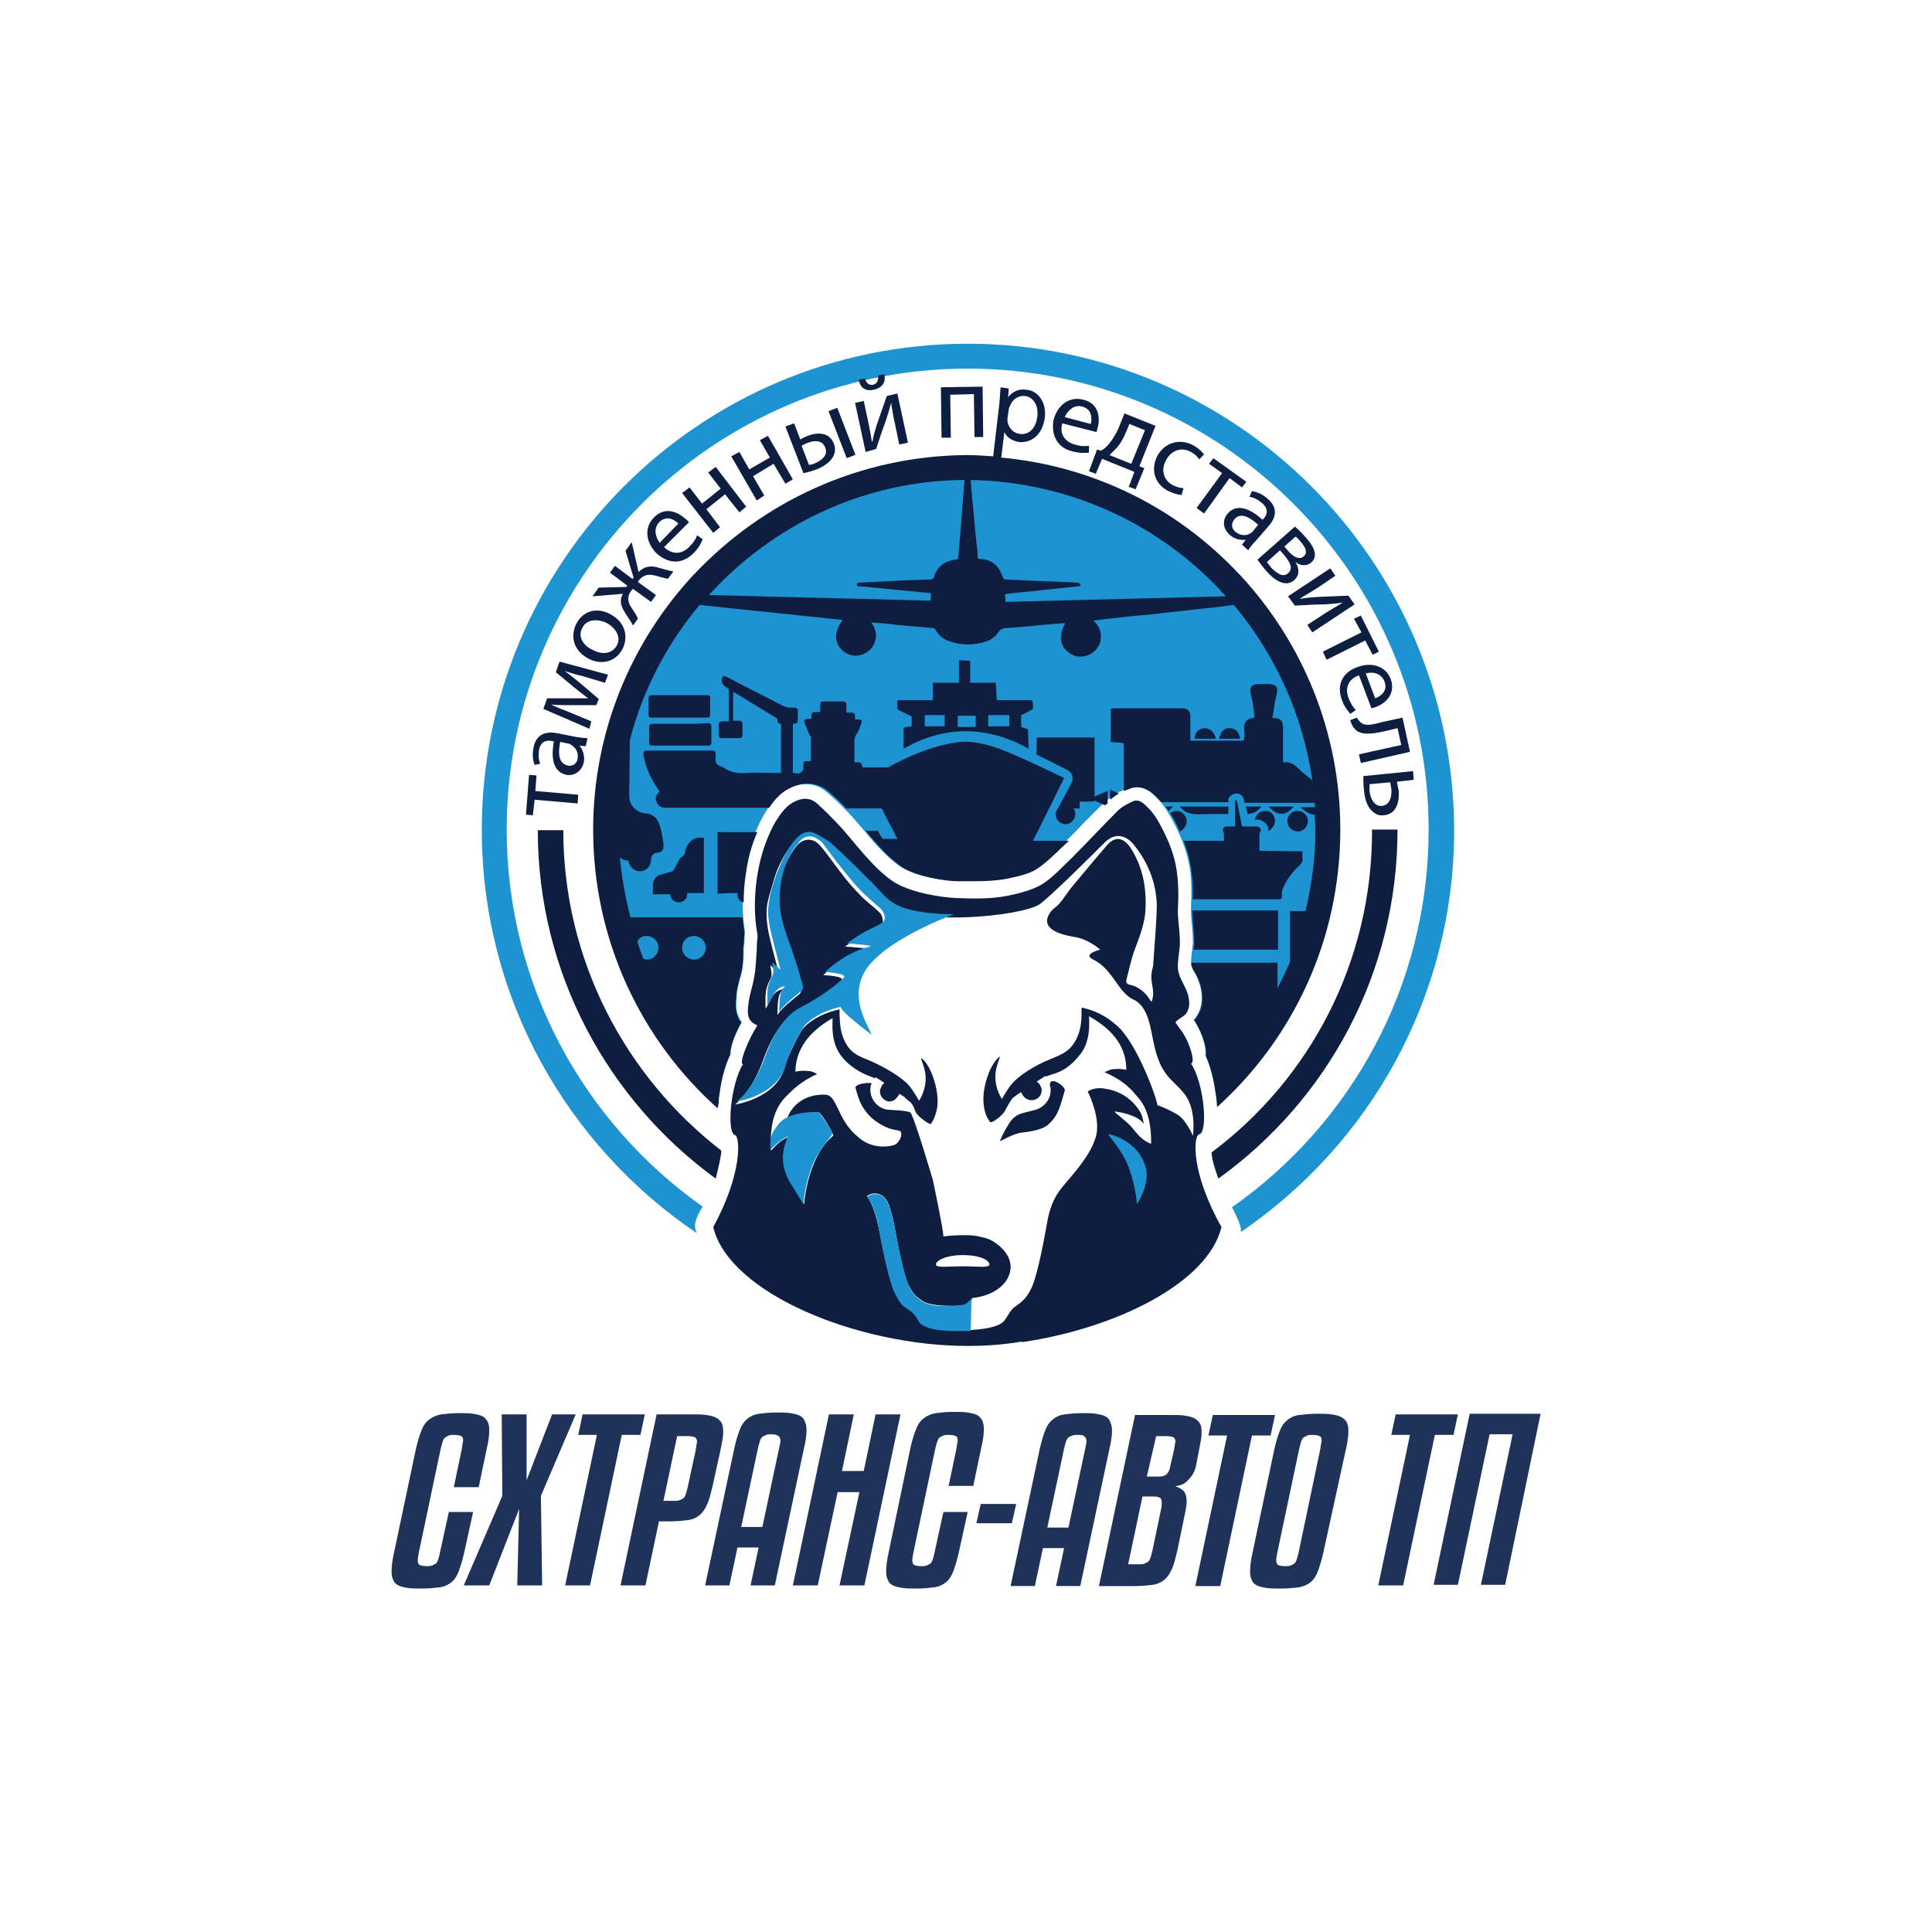
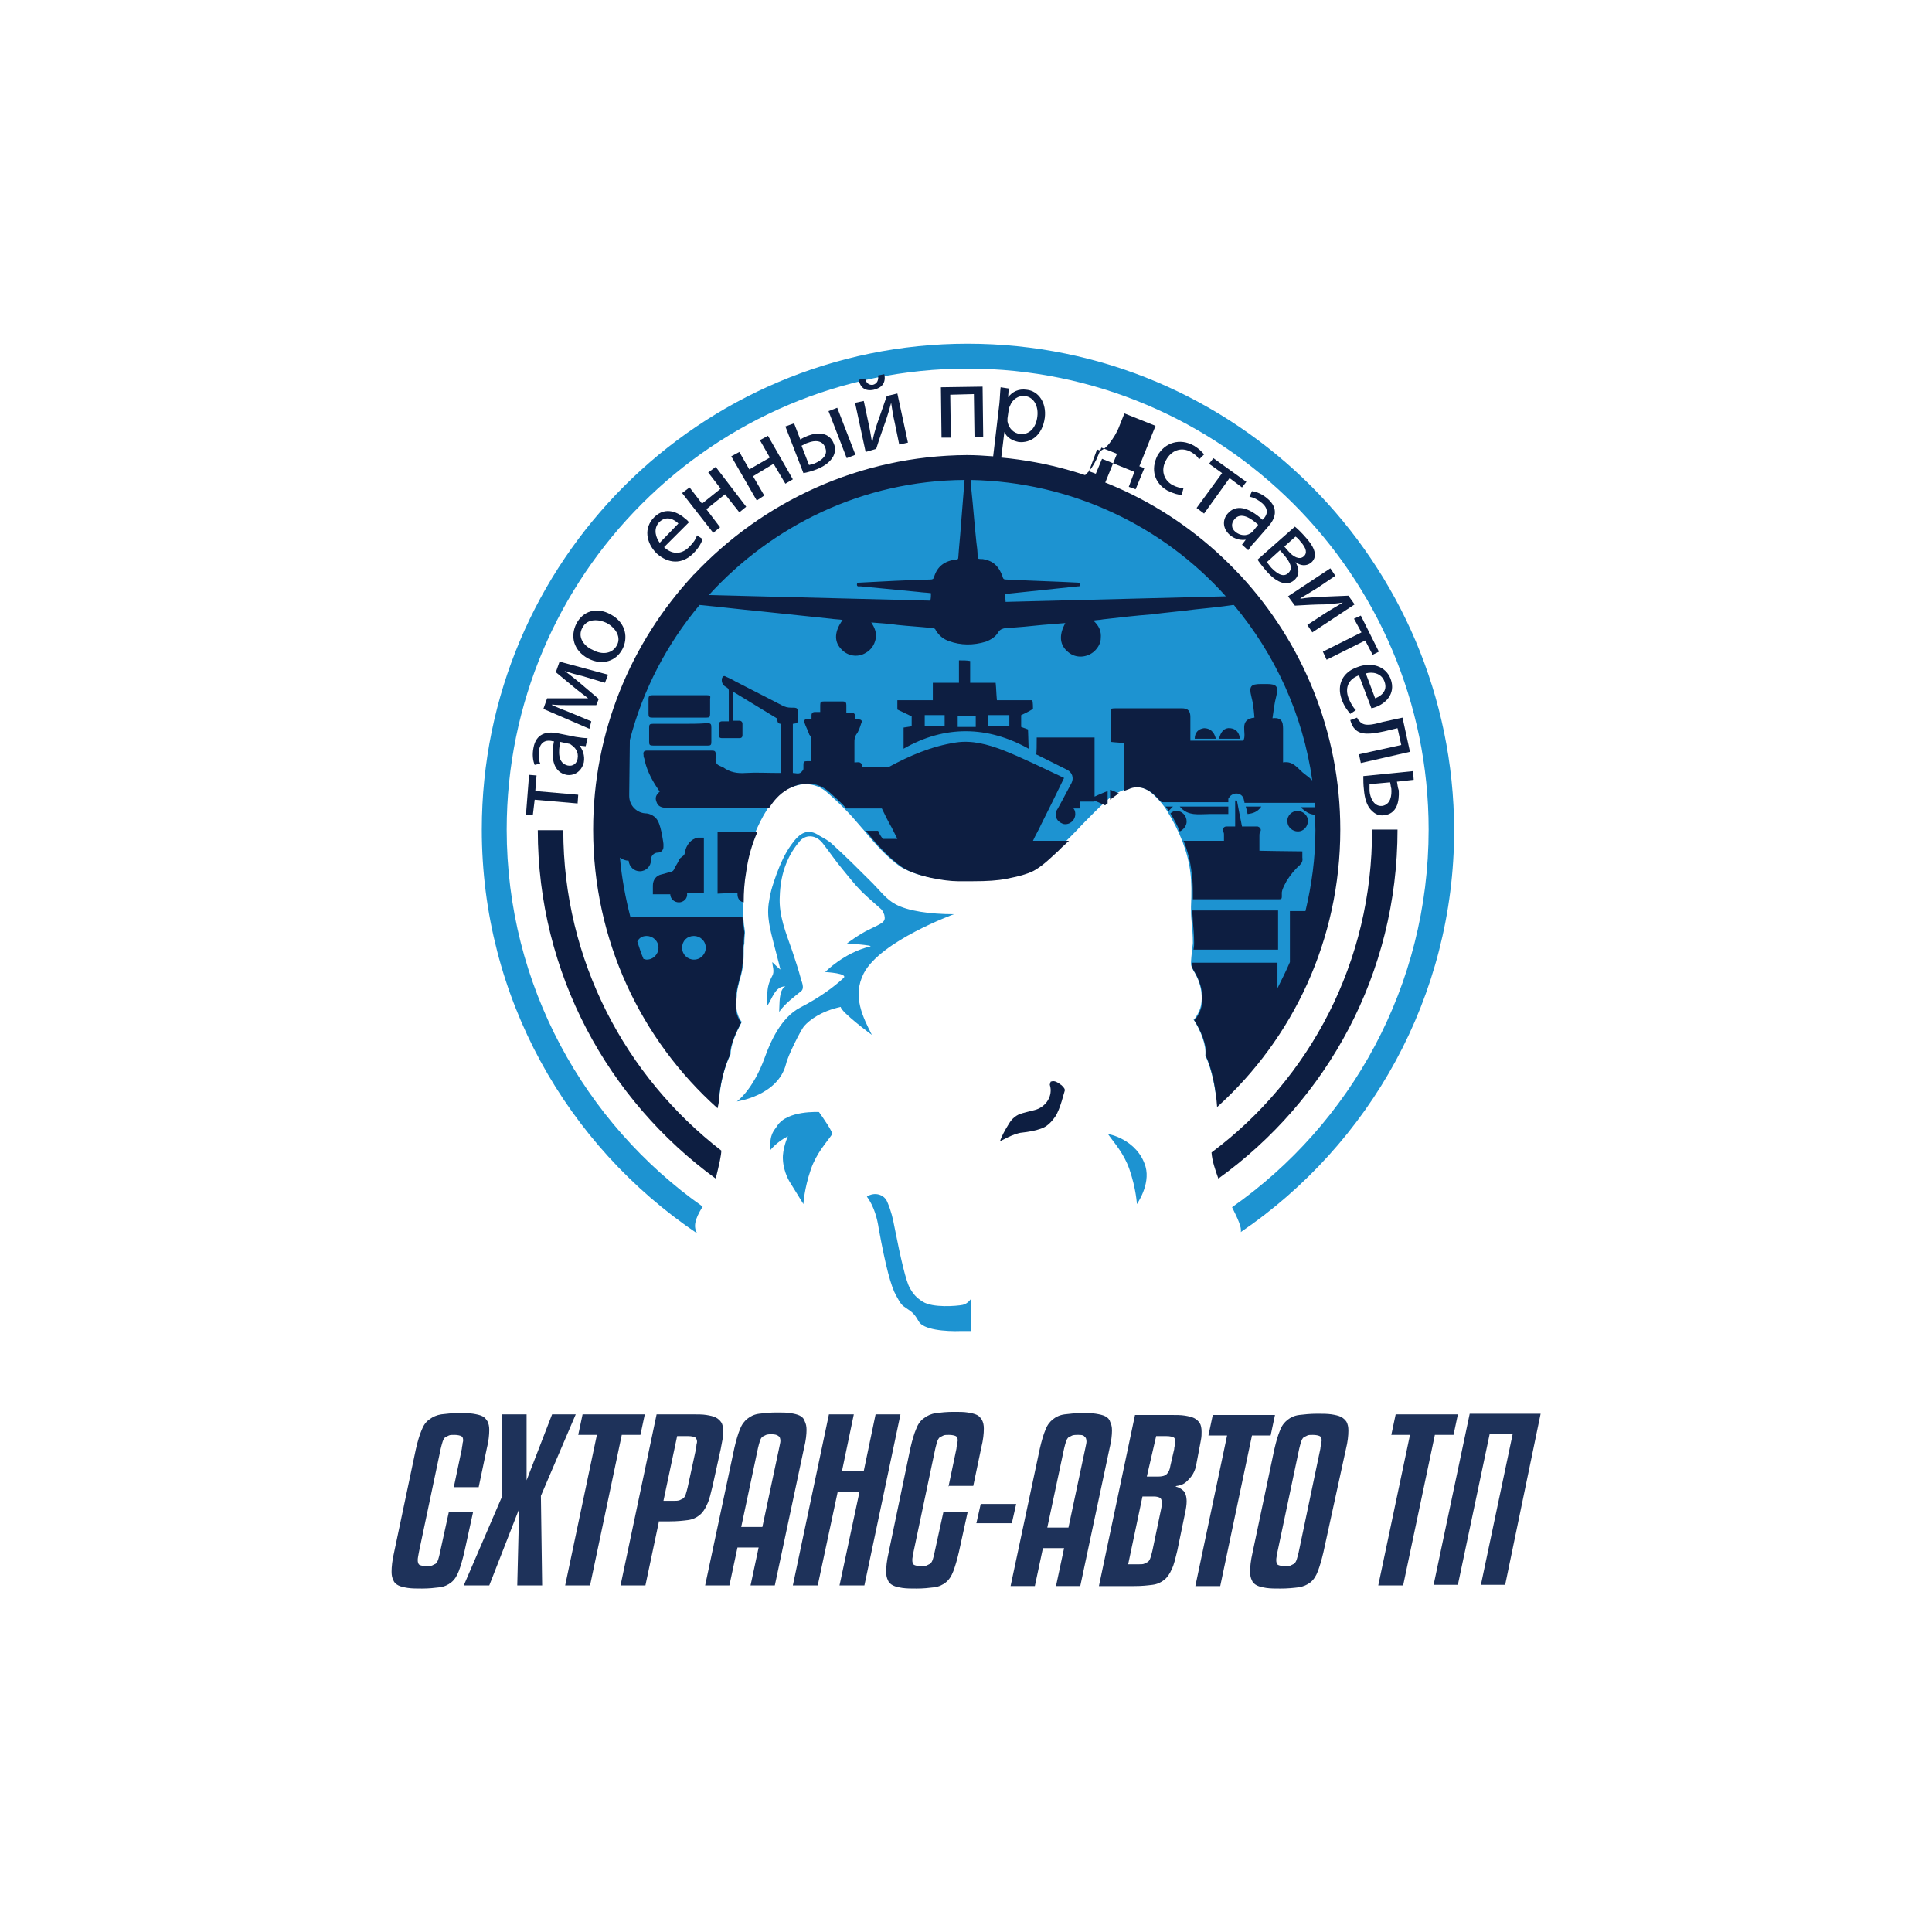
<svg xmlns="http://www.w3.org/2000/svg" version="1.1" id="Слой_1" x="0px" y="0px" viewBox="0 0 600 600" xml:space="preserve" width="600" height="600">
  <defs id="defs1347" />
  <style type="text/css" id="style1210">
	.st0{fill:#ED2024;}
	.st1{fill:#1D93D1;}
	.st2{fill:#0D1E41;}
	.st3{fill:#1E325A;}
</style>
  <g id="g1342" transform="matrix(1.932,0,0,1.932,-273.675,-473.819)">
    <g id="g1334">
      <g id="g1222">
        <path class="st1" d="m 297.3,319.8 c -32.4,0 -58.7,26.3 -58.7,58.7 0,17 7.2,32.2 18.7,42.9 0.2,-2.1 0.8,-4.7 1.8,-6.7 0,-1.6 1,-3.7 1.8,-5.2 -0.1,-0.1 -0.2,-0.2 -0.3,-0.4 -0.8,-1.4 -0.6,-2.8 -0.5,-3.8 V 405 c 0.1,-0.9 0.3,-1.6 0.5,-2.4 0.2,-0.6 0.3,-1.1 0.4,-1.6 0.1,-0.7 0.2,-1.5 0.2,-2.4 v -0.5 c 0,-0.4 0,-0.8 0.1,-1.2 0,-0.9 0.1,-1.4 0.1,-1.7 0,-0.1 0,-0.1 0,-0.2 -0.5,-3.1 -0.5,-6.3 0,-9.9 0.4,-3.1 1.5,-6.1 3,-8.8 0.9,-1.5 1.8,-3.1 3.6,-4.1 1.1,-0.6 2.2,-0.9 3.2,-0.9 1.3,0 2.5,0.5 3.5,1.4 1.6,1.4 2.8,2.6 3.9,3.8 0.7,0.8 1.4,1.6 2,2.3 1.8,2.2 3.6,4.2 5.7,5.7 2.4,1.6 7.1,2.3 9,2.3 0.8,0 1.7,0 2.5,0 2.2,0 3.9,-0.1 5.4,-0.4 2.1,-0.4 3.8,-0.9 4.7,-1.5 1.3,-0.8 2.4,-1.9 3.6,-3 l 0.6,-0.6 c 1.2,-1.1 2.4,-2.3 3.5,-3.5 1.3,-1.3 2.5,-2.6 3.9,-3.8 0.8,-0.8 1.9,-1.5 3.4,-2 0.4,-0.2 0.9,-0.3 1.3,-0.3 1.6,0 2.7,1.1 3.2,1.6 0.7,0.7 1.3,1.4 1.8,2.2 2.1,3.4 3.4,6.7 3.8,10 0.2,1.6 0.2,3.4 0.1,5.5 0,0.6 0,1.5 0.1,2.4 0.1,1 0.2,2.2 0.2,3.4 0,0.3 -0.1,0.6 -0.1,1.1 -0.1,0.6 -0.2,1.7 -0.2,2.3 0,0.4 0.3,0.9 0.6,1.4 0.4,0.7 0.8,1.6 1,2.7 0.2,1.2 0.3,2.8 -0.8,4.4 -0.1,0.2 -0.2,0.3 -0.4,0.4 1.1,1.7 2.1,4.1 1.9,5.8 0.8,1.7 1.4,4.1 1.7,6.4 11.5,-10.7 18.7,-26 18.7,-42.9 0.2,-32.3 -26.1,-58.6 -58.5,-58.6 z" id="path1218" />
        <path class="st1" d="m 297.2,300.5 c -43.1,0 -78.1,35 -78.1,78.1 0,27 13.7,50.8 34.6,64.9 -0.6,-1.1 -0.4,-2.2 0.9,-4.3 -19,-13.4 -31.5,-35.6 -31.5,-60.6 0,-40.8 33.2,-74.1 74.1,-74.1 40.8,0 74.1,33.2 74.1,74.1 0,25.1 -12.5,47.3 -31.6,60.7 0.9,1.8 1.6,3.3 1.4,4 20.7,-14.1 34.3,-37.8 34.3,-64.6 -0.1,-43.2 -35.1,-78.2 -78.2,-78.2 z" id="path1220" />
      </g>
      <g id="g1320">
        <path class="st2" d="m 345.1,336.9 c 1,1.2 3,3 4.6,1.6 0.9,-0.8 0.8,-1.9 0.2,-2.9 v 0 c 0.8,0.6 1.7,0.7 2.5,0.1 1.4,-1.2 0.1,-3 -0.8,-4 -0.6,-0.7 -1.4,-1.5 -1.8,-1.8 l -6,5.3 c 0.1,0.2 0.7,1 1.3,1.7 z m 4.8,-5.4 c 0.3,0.2 0.5,0.4 0.8,0.8 1,1.1 1.1,1.9 0.5,2.4 -0.7,0.6 -1.7,0 -2.4,-0.8 l -0.7,-0.8 z m -2.5,2.2 0.7,0.8 c 0.9,1.1 1.5,2.1 0.6,2.9 -0.9,0.8 -2,-0.2 -2.7,-0.9 -0.3,-0.4 -0.5,-0.6 -0.7,-0.9 z" id="path1224" />
        <path class="st2" d="m 253.2,337.6 c -0.1,0 -0.1,0.1 -0.2,0.2 -9.9,10.7 -16,25.1 -16,40.8 0,17.8 7.7,33.8 20,44.8 0.1,-0.5 0.2,-0.9 0.2,-1.1 v -0.4 c 0.2,-2.2 0.8,-5 1.8,-7.1 0,-1.6 1,-3.7 1.8,-5.2 -0.1,-0.1 -0.2,-0.2 -0.3,-0.4 -0.8,-1.4 -0.6,-2.8 -0.5,-3.8 v -0.3 c 0.1,-0.9 0.3,-1.6 0.5,-2.4 0.2,-0.6 0.3,-1.1 0.4,-1.6 0.1,-0.7 0.2,-1.5 0.2,-2.4 v -0.5 c 0,-0.4 0,-0.8 0.1,-1.2 0,-0.9 0.1,-1.4 0.1,-1.7 0,-0.1 0,-0.1 0,-0.2 -0.1,-0.8 -0.2,-1.6 -0.3,-2.4 v 0 h -18 c -0.8,-3.1 -1.4,-6.3 -1.7,-9.6 0.4,0.3 0.9,0.5 1.4,0.5 0.1,1 0.9,1.7 1.8,1.7 1,0 1.8,-0.8 1.8,-1.8 v 0 0 c 0,0 0,0 0,-0.1 0,0 0,0 0,0 0,-0.6 0.5,-1.1 1.1,-1.1 0.5,0 0.9,-0.4 0.9,-0.9 v -0.5 c 0,0 -0.3,-2.6 -0.9,-3.7 -0.6,-1.1 -1.8,-1.2 -1.8,-1.2 -1.5,0 -2.8,-1.2 -2.8,-2.8 v -0.4 l 0.1,-8.6 c 2.1,-8.1 6,-15.5 11.2,-21.7 0,0 0.1,0 0.1,0 3.2,0.3 6.4,0.7 9.6,1 3.8,0.4 7.6,0.8 11.4,1.2 0.6,0.1 1.3,0.1 1.9,0.2 -1.3,1.8 -1.4,3.4 -0.3,4.6 1,1.2 2.7,1.5 4,0.7 0.9,-0.5 1.4,-1.3 1.6,-2.2 0.2,-1 -0.1,-1.8 -0.7,-2.7 1.4,0.1 2.8,0.2 4.2,0.4 1.9,0.2 3.7,0.3 5.6,0.5 0.3,0 0.5,0.1 0.6,0.4 0.5,0.8 1.2,1.4 2.1,1.7 1.9,0.7 3.9,0.7 5.9,0.1 0.8,-0.3 1.6,-0.8 2,-1.5 0.3,-0.5 0.7,-0.6 1.2,-0.7 2,-0.1 4,-0.3 5.9,-0.5 1.2,-0.1 2.4,-0.2 3.7,-0.3 -1.1,2 -0.9,3.6 0.5,4.7 1.2,1 3,0.9 4.2,-0.2 0.6,-0.6 1,-1.3 1,-2.1 0.1,-1.1 -0.3,-2 -1.2,-2.8 0.6,-0.1 1.1,-0.1 1.6,-0.2 2.6,-0.3 5.2,-0.6 7.8,-0.8 2.3,-0.3 4.7,-0.5 7,-0.8 2,-0.2 4,-0.4 6,-0.7 0.1,0 0.1,0 0.2,0 6.6,7.9 11.1,17.6 12.6,28.2 -0.4,-0.4 -0.8,-0.7 -1.2,-1 -1.1,-0.8 -1.8,-2.2 -3.5,-1.9 0,-1.7 0,-3.4 0,-5 0,-1.1 0.1,-2.3 -1.7,-2.1 0.2,-1.3 0.3,-2.4 0.6,-3.5 0.4,-1.6 0.1,-2 -1.5,-2 -0.3,0 -0.6,0 -1,0 -1.6,0 -1.9,0.4 -1.5,2 0.3,1.1 0.4,2.2 0.5,3.4 -2.7,0.3 -1.1,2.6 -1.8,3.7 -2.8,0 -5.6,0 -8.5,0 0,-1.3 0,-2.6 0,-3.8 0,-1 -0.4,-1.4 -1.4,-1.4 -3.5,0 -7,0 -10.5,0 -0.3,0 -0.6,0 -0.9,0.1 0,1.8 0,3.5 0,5.3 0.7,0.1 1.4,0.1 2.1,0.2 0,2.6 0,5.2 0,7.7 0.3,-0.1 0.5,-0.2 0.8,-0.3 0.4,-0.2 0.9,-0.3 1.3,-0.3 1.6,0 2.7,1.1 3.2,1.6 0.3,0.3 0.5,0.6 0.8,0.8 3.6,0 7.1,0 10.7,0 0,-0.2 0,-0.3 0,-0.4 v 0 c 0,0 0,-0.1 0,-0.1 0,-0.1 0,-0.1 0.1,-0.2 0.2,-0.4 0.7,-0.7 1.2,-0.7 0.6,0 1.1,0.4 1.2,1 v 0 c 0,0.1 0.1,0.3 0.1,0.5 3.7,0 7.4,0 11.1,0 0.1,0 0.1,0 0.2,0 0,0.2 0,0.5 0,0.7 -0.8,0 -1.5,0 -2.3,0 0.7,0.6 1.4,1.2 2.3,1.2 0,0.8 0.1,1.7 0.1,2.5 0,4.5 -0.6,8.8 -1.6,13 H 349 v 8.2 c -0.6,1.4 -1.3,2.8 -2,4.2 V 400 h -13.8 c 0,0.1 0,0.2 0,0.3 0,0.4 0.3,0.9 0.6,1.4 0.4,0.7 0.8,1.6 1,2.7 0.2,1.2 0.3,2.8 -0.8,4.4 -0.1,0.2 -0.2,0.3 -0.4,0.4 1.1,1.7 2.1,4.1 1.9,5.8 1,2.1 1.6,5.3 1.8,8.2 12.2,-11 19.8,-26.9 19.8,-44.6 0,-15.7 -6.1,-30.1 -16,-40.8 -0.1,-0.1 -0.1,-0.2 -0.2,-0.2 0,0 0,0 0,0 -9.8,-10.5 -23.2,-17.4 -38.3,-18.8 l 0.5,-4.1 v 0 c 0.4,0.9 1.3,1.4 2.3,1.6 1.9,0.2 3.8,-1 4.2,-3.9 0.3,-2.4 -1,-4.3 -2.9,-4.5 -1.3,-0.2 -2.3,0.3 -3,1.2 v 0 l 0.1,-1.4 -1.3,-0.2 c -0.1,0.8 -0.1,1.6 -0.2,2.6 l -1,8.5 c -1.4,-0.1 -2.8,-0.2 -4.2,-0.2 -17.3,0.1 -32.9,7.5 -43.9,19.2 z m 0,58.1 c 1,0 1.9,0.8 1.9,1.9 0,1 -0.8,1.9 -1.9,1.9 -1,0 -1.9,-0.8 -1.9,-1.9 0,-1.1 0.8,-1.9 1.9,-1.9 z m -7.6,0 c 1,0 1.9,0.8 1.9,1.9 0,1 -0.8,1.9 -1.9,1.9 -0.2,0 -0.3,-0.1 -0.5,-0.1 -0.4,-0.9 -0.7,-1.9 -1,-2.8 0.3,-0.6 0.8,-0.9 1.5,-0.9 z m 50.5,-65.8 c -0.1,1.6 -0.3,3.3 -0.4,4.9 0,0.3 -0.1,0.4 -0.4,0.4 -1.8,0.2 -3,1.1 -3.5,2.8 -0.1,0.3 -0.2,0.4 -0.6,0.4 -3.8,0.1 -7.6,0.3 -11.3,0.5 -0.2,0 -0.5,0 -0.5,0.3 0,0.4 0.3,0.3 0.5,0.3 0,0 0.1,0 0.1,0 3.1,0.3 6.2,0.6 9.3,0.9 0.7,0.1 1.3,0.1 2,0.2 0,0.4 0,0.8 -0.1,1.2 -11.9,-0.3 -23.7,-0.6 -35.6,-0.9 10.2,-11.2 24.8,-18.4 41.1,-18.5 -0.2,2.6 -0.4,5.1 -0.6,7.5 z m 7.5,-17.4 0.2,-1.4 c 0,-0.2 0.1,-0.4 0.2,-0.6 0.4,-1.1 1.4,-1.7 2.4,-1.6 1.5,0.2 2.2,1.7 2,3.3 -0.2,1.8 -1.3,3 -2.8,2.8 -1,-0.1 -1.8,-0.9 -2,-2 0,-0.1 0,-0.3 0,-0.5 z m 35.1,28.6 c -11.8,0.3 -23.6,0.6 -35.4,0.9 0,-0.4 -0.1,-0.8 -0.1,-1.2 0.1,0 0.2,-0.1 0.3,-0.1 1.9,-0.2 3.8,-0.4 5.7,-0.6 1.9,-0.2 3.8,-0.4 5.7,-0.6 0.2,0 0.5,0 0.4,-0.3 0,-0.1 -0.3,-0.3 -0.4,-0.3 -3.8,-0.2 -7.7,-0.3 -11.5,-0.5 -0.4,0 -0.5,-0.1 -0.6,-0.5 -0.5,-1.4 -1.3,-2.4 -2.8,-2.7 -0.3,-0.1 -0.5,-0.1 -0.8,-0.1 -0.3,0 -0.4,-0.1 -0.4,-0.4 0,-0.8 -0.1,-1.6 -0.2,-2.3 -0.3,-2.8 -0.5,-5.6 -0.8,-8.4 0,-0.5 -0.1,-1 -0.1,-1.6 16.2,0.3 30.9,7.4 41,18.7 z" id="path1226" />
        <path class="st2" d="m 333.4,389.8 c 4.8,0 10,0 13.7,0 0.1,0 0.2,0 0.2,0 0.3,0 0.4,-0.1 0.4,-0.4 0,-0.2 0,-0.4 0,-0.7 0.1,-0.7 0.5,-1.3 0.8,-1.9 0.6,-0.9 1.2,-1.7 2,-2.4 0.4,-0.4 0.6,-0.7 0.5,-1.3 0,-0.3 0,-0.6 0,-1 -1.9,0 -6.9,-0.1 -6.9,-0.1 0,-0.8 0,-1.6 0,-2.4 0,-0.2 0,-0.4 0.1,-0.6 0.3,-0.4 0,-0.8 -0.4,-0.9 -0.1,0 -0.2,0 -0.3,0 -0.6,0 -2,0 -2.2,0 -0.1,-0.4 -0.8,-4.1 -0.8,-4.1 -0.1,-0.2 -0.3,-0.1 -0.3,0 0,0.1 0,2.9 0,4.1 -0.2,0 -0.3,0 -0.4,0 -0.3,0 -0.7,0 -1,0 -0.5,0 -0.7,0.5 -0.5,0.9 0.1,0.1 0.1,0.3 0.1,0.4 0,0.3 0,0.7 0,1 -1.4,0 -3.8,0 -6.5,0 0.7,1.7 1.1,3.4 1.3,5.1 0.2,1.3 0.2,2.7 0.2,4.3 z" id="path1228" />
-         <path class="st2" d="m 343.4,377 c 0,0 0.1,0 0.1,0 0.2,0 0.3,0 0.5,0 0.6,0.1 1.1,0.5 1.4,1 0.1,0.3 0.2,0.5 0.1,0.8 0.6,-0.2 1.1,-0.9 1.1,-1.6 0,-0.9 -0.7,-1.7 -1.6,-1.6 -0.8,0 -1.5,0.6 -1.6,1.4 z" id="path1230" />
        <path class="st2" d="m 348.6,377.3 c 0,0.9 0.8,1.6 1.7,1.6 0.9,0 1.6,-0.8 1.6,-1.7 0,-0.9 -0.8,-1.6 -1.7,-1.6 -0.9,0 -1.7,0.8 -1.6,1.7 z" id="path1232" />
-         <path class="st2" d="m 349.6,374.9 c -1.4,0 -2.7,0 -4,0 1.3,1.5 2.7,1.6 4,0 z" id="path1234" />
        <path class="st2" d="m 336.1,376.1 c 1,0 2,0 3,0 0,-0.5 0,-0.9 0,-1.2 -2.6,0 -5.2,0 -7.8,0 1.3,1.6 3.1,1.2 4.8,1.2 z" id="path1236" />
        <path class="st2" d="m 329,374.9 c 0.2,0.2 0.3,0.4 0.5,0.7 0.2,-0.2 0.4,-0.4 0.7,-0.7 -0.4,0 -0.8,0 -1.2,0 z" id="path1238" />
        <path class="st2" d="m 332.4,377.3 c 0,-0.9 -0.7,-1.7 -1.6,-1.7 -0.4,0 -0.7,0.1 -1,0.4 0.6,1 1.1,1.9 1.5,2.9 0.6,-0.3 1.1,-0.9 1.1,-1.6 z" id="path1240" />
        <path class="st2" d="m 360.3,361.3 c -0.2,-0.2 -0.4,-0.4 -0.5,-0.7 l -1.1,0.4 c 0.2,0.7 0.4,1.1 0.8,1.5 0.9,0.9 2.4,0.8 4.7,0.3 l 2.1,-0.5 0.6,2.7 -6.8,1.5 0.3,1.4 7.9,-1.8 -1.2,-5.5 -3.2,0.7 c -1.8,0.5 -2.9,0.7 -3.6,0 z" id="path1242" />
-         <path class="st2" d="m 316.7,321 1.1,0.4 1,-2.4 5.2,2.1 -0.9,2.4 1.1,0.4 1.4,-3.4 -0.8,-0.3 2.6,-6.5 -5,-2 -0.8,2 c -0.4,1.1 -1,2 -1.6,2.8 -0.4,0.5 -0.8,0.9 -1.4,1.2 l -0.6,-0.2 z m 4.5,-3.8 c 0.6,-0.7 1.1,-1.6 1.5,-2.6 l 0.5,-1.2 2.5,1 -2.2,5.4 -3.5,-1.4 c 0.4,-0.4 0.8,-0.8 1.2,-1.2 z" id="path1244" />
+         <path class="st2" d="m 316.7,321 1.1,0.4 1,-2.4 5.2,2.1 -0.9,2.4 1.1,0.4 1.4,-3.4 -0.8,-0.3 2.6,-6.5 -5,-2 -0.8,2 c -0.4,1.1 -1,2 -1.6,2.8 -0.4,0.5 -0.8,0.9 -1.4,1.2 l -0.6,-0.2 z c 0.6,-0.7 1.1,-1.6 1.5,-2.6 l 0.5,-1.2 2.5,1 -2.2,5.4 -3.5,-1.4 c 0.4,-0.4 0.8,-0.8 1.2,-1.2 z" id="path1244" />
        <polygon class="st2" points="339.3,322.1 341.3,323.6 342,322.7 336.7,318.9 336,319.8 338.1,321.3 334,326.9 335.2,327.8 " id="polygon1246" />
        <path class="st2" d="m 329.3,324.1 c 1,0.5 1.8,0.7 2.3,0.7 l 0.3,-1.1 c -0.5,0 -1,-0.1 -1.8,-0.5 -1.4,-0.8 -1.9,-2.4 -1,-4 0.8,-1.5 2.4,-2.2 4,-1.3 0.7,0.4 1.1,0.8 1.3,1.2 l 0.8,-0.8 c -0.3,-0.4 -0.8,-0.9 -1.6,-1.4 -2.3,-1.3 -4.7,-0.5 -5.9,1.6 -1.1,2.2 -0.5,4.4 1.6,5.6 z" id="path1248" />
        <path class="st2" d="m 344.7,328.7 -0.1,0.1 c -2.3,-2.1 -4.3,-2.5 -5.6,-1 -0.8,0.9 -0.9,2.3 0.3,3.4 0.9,0.8 1.9,0.9 2.6,0.8 v 0 l -0.6,0.8 1,0.9 c 0.3,-0.5 0.7,-1 1.2,-1.5 l 2,-2.3 c 1.1,-1.2 1.8,-2.9 -0.1,-4.5 -0.8,-0.7 -1.7,-1.1 -2.5,-1.2 l -0.4,0.9 c 0.7,0.1 1.4,0.5 2,1 1.3,1.1 0.7,2.1 0.2,2.6 z m -1.7,2 c -0.1,0.1 -0.2,0.2 -0.4,0.3 -0.6,0.4 -1.6,0.4 -2.4,-0.3 -0.6,-0.5 -0.7,-1.3 -0.1,-2 1,-1.2 2.6,-0.2 3.8,0.9 z" id="path1250" />
        <path class="st2" d="m 359.8,352.5 c -2.3,0.8 -3.3,2.8 -2.5,5.1 0.4,1.2 1,1.9 1.4,2.4 l 0.9,-0.6 c -0.4,-0.4 -0.8,-1 -1.2,-2 -0.5,-1.4 -0.2,-2.9 1.7,-3.6 l 2,5.3 c 0.1,0 0.4,-0.1 0.7,-0.2 1.4,-0.5 3.3,-2 2.4,-4.5 -0.8,-2.1 -3.1,-2.8 -5.4,-1.9 z m 4.4,2.3 c 0.6,1.6 -0.7,2.4 -1.5,2.7 l -1.5,-4 c 1,-0.3 2.5,-0.1 3,1.3 z" id="path1252" />
        <path class="st2" d="m 349.8,342.6 c 1.7,-0.1 3.5,-0.2 4.9,-0.2 0.9,-0.1 1.7,-0.1 2.8,-0.3 v 0 c -1.1,0.7 -1.7,1 -2.8,1.7 l -2.9,1.9 0.8,1.2 6.8,-4.5 -1,-1.4 -4.9,0.2 c -1.1,0.1 -1.7,0.1 -2.8,0.3 v -0.1 c 1,-0.6 1.7,-1 2.8,-1.7 l 2.8,-1.9 -0.8,-1.2 -6.8,4.5 z" id="path1254" />
        <polygon class="st2" points="354.9,351.3 361.1,348.2 362.3,350.5 363.3,350 360.4,344.2 359.3,344.7 360.5,346.9 354.3,350 " id="polygon1256" />
        <path class="st2" d="m 342.2,376.1 c 0.8,-0.1 1.6,-0.3 2.2,-1.2 -0.8,0 -1.6,0 -2.5,0 0.1,0.3 0.2,0.7 0.3,1.2 z" id="path1258" />
-         <path class="st2" d="m 314,317.8 c 1.2,0.3 2.2,0.3 2.7,0.2 v -1.1 c -0.6,0.1 -1.3,0.1 -2.3,-0.2 -1.4,-0.4 -2.5,-1.5 -2,-3.4 l 5.5,1.4 c 0.1,-0.1 0.1,-0.4 0.2,-0.7 0.4,-1.4 0.3,-3.9 -2.3,-4.5 -2.3,-0.6 -4.2,0.9 -4.8,3.3 -0.4,2.4 0.6,4.4 3,5 z m 1.6,-7.2 c 1.6,0.4 1.6,1.9 1.4,2.8 l -4.2,-1.1 c 0.4,-0.9 1.4,-2.1 2.8,-1.7 z" id="path1260" />
        <path class="st2" d="m 228.5,368 c -0.3,-0.6 -0.3,-1.4 -0.2,-2.2 0.3,-1.6 1.5,-1.6 2.2,-1.4 h 0.2 c -0.6,3.1 0.1,5 2,5.4 1.1,0.2 2.4,-0.4 2.8,-2 0.2,-1.1 -0.2,-2.1 -0.7,-2.7 v 0 l 1,0.1 0.3,-1.3 c -0.6,0 -1.2,-0.1 -1.9,-0.2 l -3,-0.6 c -1.6,-0.3 -3.4,0 -3.8,2.4 -0.2,1 -0.1,2 0.2,2.7 z m 3.2,-3.5 1.4,0.3 c 0.1,0 0.3,0.1 0.4,0.2 0.6,0.4 1.2,1.1 1,2.2 -0.1,0.7 -0.7,1.3 -1.6,1.1 -1.6,-0.4 -1.5,-2.2 -1.2,-3.8 z" id="path1262" />
        <path class="st2" d="m 236.7,361.2 -3.6,-1.5 c -0.8,-0.3 -1.8,-0.7 -2.7,-1.1 v -0.1 c 0.8,0.1 2,0.1 2.8,0.1 h 4.3 l 0.4,-1 -3.3,-2.8 c -1,-0.8 -1.6,-1.3 -2.2,-1.7 v 0 c 0.9,0.3 1.9,0.6 2.8,0.8 l 3.7,1.1 0.5,-1.3 -7.8,-2.1 -0.6,1.7 2.9,2.4 c 0.7,0.6 1.8,1.4 2.3,1.8 v 0 c -0.7,0 -1.7,0 -2.3,0 h -4.3 l -0.6,1.7 7.4,3.2 z" id="path1264" />
        <path class="st2" d="m 253.1,334.2 c 0.9,-0.9 1.3,-1.7 1.5,-2.3 l -0.9,-0.6 c -0.2,0.6 -0.5,1.1 -1.3,1.9 -1,1 -2.5,1.4 -4,0 l 4,-4 c -0.1,-0.1 -0.2,-0.3 -0.5,-0.5 -1.1,-1 -3.2,-2.2 -5.1,-0.3 -1.7,1.7 -1.3,4.1 0.4,5.8 1.9,1.7 4.1,1.8 5.9,0 z m -5.5,-5 c 1.2,-1.2 2.5,-0.4 3.1,0.2 l -3,3.1 c -0.6,-0.8 -1.1,-2.2 -0.1,-3.3 z" id="path1266" />
        <path class="st2" d="m 236.2,351.1 c 2.3,1.2 4.5,0.4 5.5,-1.5 0.9,-1.7 0.7,-4.2 -1.9,-5.6 -2.2,-1.2 -4.4,-0.6 -5.5,1.5 -1,2 -0.5,4.3 1.9,5.6 z m -0.9,-5 c 0.8,-1.5 2.7,-1.3 3.9,-0.7 1.6,0.9 2.3,2.4 1.6,3.6 -0.7,1.3 -2.3,1.6 -3.9,0.7 -1.4,-0.6 -2.5,-2.1 -1.6,-3.6 z" id="path1268" />
        <rect x="276.1" y="310.7" transform="matrix(0.933,-0.361,0.361,0.933,-94.929,121.125)" class="st2" width="1.5" height="8.1" id="rect1270" />
        <path class="st2" d="m 272.9,320.7 c 1,-0.4 2.1,-1 2.7,-2.1 0.3,-0.6 0.4,-1.3 0.1,-2 -0.7,-1.9 -2.6,-1.9 -4.2,-1.3 -0.5,0.2 -0.9,0.4 -1.2,0.6 l -1,-2.6 -1.4,0.5 2.9,7.5 c 0.6,-0.1 1.3,-0.3 2.1,-0.6 z m -1.3,-4.3 c 1,-0.4 2.3,-0.4 2.7,0.8 0.5,1.2 -0.5,2 -1.6,2.5 -0.4,0.2 -0.7,0.2 -1,0.3 l -1.2,-3.1 c 0.4,-0.2 0.7,-0.4 1.1,-0.5 z" id="path1272" />
        <polygon class="st2" points="258.2,324.7 260.5,327.6 261.6,326.7 256.7,320.3 255.5,321.2 257.5,323.8 254.5,326.2 252.5,323.6 251.3,324.5 256.3,330.9 257.4,330 255.2,327.1 " id="polygon1274" />
        <polygon class="st2" points="266,319.8 267.9,323 269.1,322.3 265.1,315.3 263.8,316 265.4,318.8 262.1,320.7 260.5,317.9 259.2,318.6 263.3,325.7 264.5,324.9 262.7,321.8 " id="polygon1276" />
-         <path class="st2" d="m 242.1,343.7 c 0.4,0.7 1,1.4 1.3,2.1 l 0.8,-1.1 c -0.2,-0.5 -0.6,-1.1 -1,-1.7 -0.8,-1.2 -0.7,-2 0,-2.9 l 0.2,-0.2 2.9,2.1 0.8,-1.1 -2.9,-2.1 0.1,-0.2 c 0.6,-0.8 1.4,-1.2 2.8,-0.8 0.7,0.2 1.4,0.4 1.9,0.5 l 0.9,-1.2 c -0.7,-0.1 -1.6,-0.4 -2.4,-0.6 -1.3,-0.4 -2.3,-0.2 -3.2,0.7 l -1.1,-4.8 -1,1.4 1.3,4.3 -0.2,0.2 -2.8,-2.1 -0.8,1.1 2.8,2.1 -0.2,0.2 -4.4,0.1 -1,1.4 4.9,-0.4 c -0.6,0.9 -0.4,1.9 0.3,3 z" id="path1278" />
        <path class="st2" d="m 336.4,430.5 c 0.1,1.4 0.6,2.8 1.1,4.2 17.5,-12.6 28.8,-33 28.8,-56.1 h -4.1 c 0.1,21.2 -10,40.1 -25.8,51.9 z" id="path1280" />
        <path class="st2" d="m 366.2,370.9 2.7,-0.3 -0.1,-1.4 -8,0.8 c 0,0.6 0,1.4 0.1,2.2 0.1,1.2 0.4,2.6 1.3,3.4 0.5,0.5 1.1,0.8 1.9,0.7 2.1,-0.2 2.5,-2.2 2.4,-4 -0.2,-0.5 -0.2,-1.1 -0.3,-1.4 z m -2.4,3.9 c -1.3,0.1 -1.9,-1.3 -2,-2.4 0,-0.5 0,-0.8 0,-1.1 l 3.3,-0.3 c 0.1,0.3 0.1,0.7 0.2,1 0.1,1.1 -0.1,2.6 -1.5,2.8 z" id="path1282" />
-         <path class="st2" d="m 334.4,427.6 c 1.5,-0.3 0.8,-8.3 -1.3,-11.4 0.8,-0.1 -0.3,-3.8 -1.8,-5.6 l -0.7,-1 c 0.3,-0.5 1.3,-0.9 1.7,-1.4 0.6,-0.9 0.6,-1.7 0.4,-2.7 -0.3,-1.6 -1.5,-2.8 -1.7,-4.5 -0.1,-1.2 0.3,-3.2 0.3,-3.7 0.1,-2.2 -0.4,-4.3 -0.3,-6 0.1,-1.8 0.1,-3.6 -0.1,-5.3 -0.2,-2.2 -0.9,-4.4 -1.9,-6.5 -0.8,-1.6 -1.6,-3.3 -2.9,-4.5 -0.6,-0.6 -1.3,-1.3 -2.2,-1 -0.9,0.4 -1.9,0.9 -2.6,1.6 -2.5,2.5 -4.9,5.1 -7.4,7.6 -1.5,1.4 -2.9,3 -4.6,4.1 -1.7,1.1 -4.5,1.7 -5.5,1.9 -2.9,0.6 -5.7,0.5 -8.5,0.4 -2.2,-0.1 -7.4,-0.8 -10.3,-2.8 -3.2,-2.3 -5.6,-5.7 -8.2,-8.6 -1.2,-1.3 -2.4,-2.5 -3.7,-3.7 -1.3,-1.2 -2.7,-1 -4.1,-0.2 -1.3,0.8 -2.1,2.1 -2.9,3.4 -1.6,3 -2.5,6.2 -2.9,9.6 -0.3,2.7 -0.3,5.4 0.2,8.1 0.1,0.7 -0.1,0.8 -0.1,2.4 0,0.6 -0.1,1.1 -0.1,1.7 -0.1,0.9 -0.1,1.8 -0.3,2.7 -0.2,1.4 -0.7,2.7 -0.9,4.1 -0.1,0.9 -0.3,1.9 0.1,2.7 0.4,0.7 0.8,0.8 1.3,1.1 -1.3,1.9 -3.1,6.2 -2.3,6.2 -2,3.1 -2.7,11.1 -1.3,11.4 0.8,0.2 1.3,6 -3.5,14.8 2.6,10.7 23.3,19.1 40.9,19.1 2.9,0 5.8,-0.2 8.7,-0.7 v 0.1 c 15.1,-2.2 29.9,-9.5 32.1,-18.5 -5,-8.9 -4.5,-14.7 -3.6,-14.9 z m -1,0.2 c 0,0 -1.1,-2.6 -2.5,-3.4 -1.9,-1.1 -3.2,-1.5 -3.2,-1.5 -0.2,-1.5 -3.3,-9.8 -6.3,-12.6 -1,-0.9 -2.7,-2.4 -5.9,-3.1 0,0.8 0.1,2.8 -0.5,4.3 -1,2.7 -2.6,3.2 -4.5,4 -2.3,0.9 -5.1,2.6 -6.3,4.1 -0.8,1 -1.4,2.2 -1.5,2.3 -0.1,-0.2 -1.5,-2.2 -0.9,-4.9 0.3,-1.2 0.6,-1.8 0.6,-1.9 -0.3,0 -1.3,1.3 -1.8,2.6 -0.8,2.1 -1,3.9 -0.8,5.3 0.2,1.6 0.8,2.3 1,2.6 0.2,0.3 2,-1 2.4,-1.8 0.3,-0.6 1,-1.8 1.2,-2 0.7,-0.6 1.4,-1 1.4,-1 0,0.1 0.1,0.2 0.2,0.4 0,0 0,0 0,0 0.1,0.2 0.2,0.3 0.3,0.4 0.3,0.3 0.7,0.5 1.2,0.5 0.9,0 1.6,-0.7 1.6,-1.6 0,0 0,0 0,0 0,0 0,0 0,0 0,0 0,0 0,0 0,-0.3 -0.1,-0.5 -0.2,-0.7 0,-0.1 -0.1,-0.1 -0.1,-0.2 -0.1,-0.1 -0.2,-0.3 -0.4,-0.4 0,0 0,-0.1 -0.1,-0.1 l 1.4,-0.9 c 0,0 0.1,0.1 0.1,0.1 0.2,-0.1 0.5,-0.2 0.8,-0.3 2,-0.5 3.3,-1.6 4.3,-2.8 0.6,-0.7 1.1,-1.3 1.5,-2.7 0.5,-1.6 0.3,-3.8 0.3,-3.9 4.3,2.4 6,5.3 6,8.6 -0.2,0 -0.9,-0.2 -1.8,-0.1 -0.8,0 -1.2,0.3 -1.7,0.5 2.6,1.1 4,2.4 4.9,3.5 0.8,0.9 1.5,1.7 2,3.3 0.5,1.5 0.6,3.3 0.6,4.7 -0.7,-0.2 -1.6,-0.8 -2.5,-1.9 -1.2,-1.5 -1.4,-1.5 -2.9,-2.8 -0.2,-0.1 -0.3,-0.3 -0.5,-0.5 1.6,0.2 3.9,0.8 4.7,2 0,-0.2 -0.2,-1.2 -0.5,-1.8 -0.5,-0.9 -2.1,-3.2 -5.4,-3.8 -1.8,-0.4 -2.8,0.2 -3.1,0.4 0.1,0.2 1.7,3.4 1.5,6.2 -0.3,3.7 -4.8,8 -6,9.7 -1.2,1.6 -1.8,3.6 -2.1,5.6 -0.7,3.9 -1.7,8.8 -2.6,10.4 -0.7,1.3 -1.2,1.8 -2.5,2.7 -0.7,0.5 -1.1,1.4 -1.6,2.1 -0.6,0.9 -2.4,1.6 -7,1.7 -2.6,0 -6.3,-0.3 -6.9,-1.6 -0.8,-1.5 -1.4,-1.7 -2,-2.1 -0.5,-0.5 -0.7,-0.6 -1.6,-2 -0.8,-1.4 -1.6,-4.7 -2.8,-10.8 -0.3,-1.4 -0.8,-3.5 -1.9,-5.1 1.1,-0.8 2.7,-0.4 3.3,0.9 0.6,1.4 0.9,2.7 1.1,3.8 1,5.6 1.8,8.9 2.5,10 0.6,1.1 1,1.5 2.1,2.2 0.1,0.1 1.4,1 6.6,0.7 0.8,0 1.3,-0.7 1.3,-1.2 3.5,-0.3 6.2,-2.4 6.2,-5 0,-1.5 -1,-2.9 -2.5,-3.9 0,0 0,0 0,0 -0.4,-0.3 -1.1,-0.7 -2.2,-0.9 -0.7,-0.2 -1.5,-0.3 -2.3,-0.3 0,0 -0.1,0 -0.1,0 -1,0 -2.3,0 -3.7,0.2 0,-1.1 -1.7,-9.1 -1.7,-9.1 0,0 -3,-10.2 -3.6,-10.8 -0.5,-0.4 -3.3,-0.4 -3.8,-0.5 -1.7,-0.3 -2.9,-2 -2.6,-3.7 0,-0.2 0.1,-0.3 0.2,-0.5 -0.3,-0.1 -0.7,-0.1 -1.3,0 -0.9,0.1 -1.5,0.5 -1.3,0.8 0.1,0.3 0.5,2.2 1.4,3.4 1,1.5 2.4,2.3 3.4,2.8 1.6,0.7 2.4,0.4 2.5,0.9 0.2,0.7 -0.5,1.8 -1.1,2 -0.6,0.2 -3.3,0.8 -5.6,-1.1 -1.2,-1 -2.1,-2 -3,-3.8 -1,-2 -1.3,-3.2 -2.7,-3.2 -4.8,0 -5.9,3.8 -5.9,3.8 0,0 5.1,-1 5.2,-0.9 0.9,1 2.3,3.6 2.2,3.7 -4.2,3.4 -4.7,11.1 -4.7,11.1 0,0 -3.5,-7.4 -2.5,-10.9 -1.2,0.5 -2,1.3 -2.8,2.2 -0.1,-1.3 -0.1,-3.7 0.5,-5.5 0.5,-1.5 1.1,-2.4 2,-3.3 1,-1 2.4,-2.4 4.9,-3.5 -0.5,-0.3 -0.9,-0.5 -1.7,-0.5 -0.9,-0.1 -1.6,0.1 -1.8,0.1 0.1,-3.3 1.8,-6.2 6,-8.6 0,0 -0.2,2.3 0.3,3.9 0.4,1.4 1,2.1 1.5,2.7 1,1.1 2.4,2.1 4.3,2.8 0.3,0.1 0.5,0.2 0.7,0.3 0,-0.1 0.1,-0.1 0.1,-0.2 l 1.4,0.9 c 0,0 -0.1,0.1 -0.1,0.1 0,0 0,0.1 -0.1,0.1 -0.1,0.1 -0.2,0.2 -0.2,0.3 0,0.1 -0.1,0.1 -0.1,0.2 -0.1,0.2 -0.2,0.4 -0.2,0.7 0,0.8 0.6,1.4 1.3,1.6 0,0 0,0 0,0 0,0 0,0 0,0 0.1,0 0.2,0 0.2,0 0.5,0 0.9,-0.2 1.2,-0.6 0,0 0,0 0,0 0.1,-0.1 0.1,-0.2 0.2,-0.2 0,0 0,0 0,0 0,0 0,-0.1 0.1,-0.2 0,0 0,-0.1 0.1,-0.1 0,0 0,-0.1 0.1,-0.1 l 0.6,0.4 c 0,0 0,0 0,0 0.1,0 0.2,0.1 0.2,0.2 0,0 0.5,0.4 0.5,0.4 1,0.7 1,1.5 1.3,2 0.4,0.7 2.2,2 2.4,1.8 0.2,-0.3 0.7,-1 1,-2.6 0.2,-1.4 0,-3.2 -0.8,-5.3 -0.5,-1.4 -1.5,-2.7 -1.8,-2.6 0,0.1 0.3,0.7 0.6,1.9 0.6,2.6 -0.8,4.7 -0.9,4.9 -0.1,-0.1 -0.7,-1.3 -1.5,-2.3 -1.1,-1.4 -4,-3.1 -6.3,-4.1 -1.9,-0.8 -3.5,-1.2 -4.5,-4 -0.5,-1.4 -0.5,-3.4 -0.5,-4.3 -3.2,0.7 -5,2.1 -5.9,3.1 -0.5,0.6 -2.5,4.6 -2.9,6.1 -1.2,5.1 -8,6.1 -8,6.1 0,0 2.6,-1.8 4.5,-7.1 0.9,-2.5 2.6,-6.4 5.7,-8 3.1,-1.6 5.4,-3.3 6.9,-4.7 0.9,-0.9 -2.9,-1 -2.9,-1 0,0 3,-3.1 7.2,-4.1 0.8,-0.2 -3.7,-0.5 -3.7,-0.5 0,0 2.1,-1.5 3.5,-2.2 2.2,-1.1 2.8,-1.2 2.5,-2.4 -0.1,-0.3 -0.2,-0.7 -0.5,-0.9 -1,-1 -2.2,-1.8 -3.2,-2.9 -1.1,-1.1 -2.1,-2.3 -3,-3.5 -1.1,-1.4 -2.1,-2.9 -3.2,-4.2 -1.1,-1.4 -2.7,-1.4 -3.8,-0.2 -2,2.5 -3,5.4 -3.1,8.7 -0.1,3.1 1.1,5.9 2,8.8 0.5,1.5 1,3 1.4,4.5 0.1,0.2 0.7,1.5 0,2 -1.1,0.9 -2.5,1.9 -3.5,3.3 0.1,-1.2 -0.1,-3.5 1,-4.1 -1.7,0 -2.1,2 -2.9,3.1 0,-0.3 0,-1.6 0,-1.8 0,-1 0.2,-1.9 0.8,-3 0.4,-0.7 0,-1.6 0,-2.2 0.2,0.2 1,1 1.3,1.2 -0.2,-0.9 -0.8,-3.1 -1,-3.9 -0.6,-2.4 -1.2,-4.7 -0.8,-7.2 0.3,-1.5 0.8,-2.9 1.2,-4.3 0.5,-1.6 1.3,-3.2 2.3,-4.6 1.4,-2 2.7,-2.7 4.6,-1.5 0.7,0.5 1.5,0.9 2.1,1.4 2.2,2 4.3,4.1 6.4,6.2 1.2,1.2 2.1,2.6 3.7,3.4 0,0 0,0 0,0 5,2.9 20.2,1.4 23.3,-0.4 0.1,-0.1 0.2,-0.1 0.3,-0.2 2.1,-1.6 8.8,-8.3 10.3,-9.8 1.5,-1.5 3.2,-1.4 4.6,0.2 2.3,2.8 3.7,6.1 3.8,9.8 0,2.2 -0.4,7.1 -0.6,9.9 -0.8,2.5 0.5,3.5 -0.2,5.6 -0.1,0 -0.2,0 -0.2,-0.1 -0.8,-1.3 -1.9,-2.3 -3.5,-2.6 -0.3,-0.1 -0.5,-0.4 -0.4,-0.7 0.4,-1.5 0.7,-3 1.2,-4.5 0.9,-2.4 1.9,-4.8 1.9,-7.4 0.1,-3.4 -0.6,-6.6 -2.5,-9.5 -1.3,-1.8 -2.6,-1.5 -3.6,-0.4 -2,2.3 -3.9,4.6 -5.9,7 -0.8,1 -1.5,2.3 -2.5,3.1 -0.7,0.5 -1.1,1.1 -1.3,1.8 -0.5,2.3 3.8,2.8 4,2.9 2.6,0.3 4.5,2.1 4.5,2.1 0,0 -3,0.7 -1.1,1.6 3.1,1.5 4,5.3 6.4,6.4 2.5,1.1 2.8,4.8 3.3,7 1.1,5.3 3,5.8 4.7,7.9 2.3,2.5 1.6,7 1.6,7 z m -41.3,20.7 c 0,-0.6 1.6,-1.5 4.3,-1.5 3,0 4.3,0.9 4.3,1.5 0,0.6 -1.9,0.3 -4.3,0.3 -2.3,0 -4.3,0.3 -4.3,-0.3 z" id="path1284" />
        <path class="st2" d="m 308.9,426.7 c 1,-0.3 1.7,-1 2.4,-2 0.8,-1.2 1.4,-3.9 1.5,-4.1 0.1,-0.3 -0.2,-0.6 -0.5,-0.9 -0.7,-0.5 -1.1,-0.8 -1.7,-0.6 -0.1,0 -0.1,0.2 -0.2,0.5 0,0.1 0.1,0.3 0.1,0.4 0.3,1.7 -0.9,3.3 -2.6,3.7 -0.3,0.1 -1.8,0.4 -2.5,0.7 -1,0.5 -1.4,1.2 -1.7,1.7 -0.5,0.8 -1.1,1.9 -1.3,2.6 0.1,0 2.2,-1.3 3.6,-1.4 0.9,-0.1 2.1,-0.3 2.9,-0.6 z" id="path1286" />
        <polygon class="st2" points="227.9,369.9 226.7,369.8 226.2,376.2 227.3,376.3 227.6,373.8 234.5,374.4 234.6,373 227.7,372.4 " id="polygon1288" />
        <path class="st2" d="m 257.6,430.2 c -15.4,-11.9 -25.4,-30.6 -25.4,-51.5 h -4.1 c 0,23 11.3,43.4 28.6,56 0.6,-2.4 0.9,-3.8 0.9,-4.5 z" id="path1290" />
        <path class="st2" d="m 282.8,378.8 c -0.7,0 -1.3,0 -2,0 0,0 0.1,0.1 0.1,0.1 1.8,2.2 3.6,4.2 5.7,5.7 2.4,1.6 7.1,2.3 9,2.3 0.8,0 1.7,0 2.5,0 2.2,0 3.9,-0.1 5.4,-0.4 2.1,-0.4 3.8,-0.9 4.7,-1.5 1.3,-0.8 2.4,-1.9 3.6,-3 l 0.6,-0.6 c 0.4,-0.3 0.7,-0.7 1.1,-1 -3.5,0 -5.8,0 -5.8,0 0.4,-0.9 0.9,-1.7 1.3,-2.6 1.2,-2.4 2.4,-4.8 3.7,-7.5 -3.4,-1.6 -6.6,-3.2 -9.9,-4.5 -2.4,-0.9 -4.9,-1.6 -7.5,-1.2 -3.9,0.6 -7.4,2.1 -10.9,4 h -4.1 c -0.1,-0.3 -0.1,-0.6 -0.3,-0.7 -0.2,-0.2 -0.6,-0.1 -1,-0.1 0,-1.1 0,-2.1 0,-3.2 0,-0.4 0,-0.8 0.3,-1.3 0.4,-0.5 0.6,-1.2 0.8,-1.8 0.2,-0.4 0,-0.6 -0.4,-0.6 -0.2,0 -0.4,0 -0.6,0 0,-0.2 0,-0.3 0,-0.4 0,-0.5 -0.1,-0.7 -0.7,-0.7 -0.2,0 -0.5,0 -0.7,0 0,-0.4 0,-0.8 0,-1.2 0,-0.4 -0.1,-0.6 -0.6,-0.6 -1,0 -2,0 -3,0 -0.5,0 -0.6,0.1 -0.6,0.6 0,0.4 0,0.7 0,1.1 -0.3,0 -0.6,0 -0.9,0 -0.3,0 -0.5,0.2 -0.5,0.5 0,0.2 0,0.4 0,0.6 -0.2,0 -0.4,0 -0.6,0 -0.5,0 -0.7,0.3 -0.5,0.7 0.2,0.6 0.5,1.1 0.7,1.7 0,0.1 0.1,0.2 0.1,0.2 0.1,0.1 0.2,0.3 0.2,0.4 0,1.1 0,2.3 0,3.4 0,0.1 0,0.2 0,0.4 -0.2,0 -0.4,0 -0.6,0 -0.5,0 -0.6,0.1 -0.6,0.6 0,0.2 0,0.4 0,0.6 0,0.2 -0.1,0.3 -0.2,0.4 -0.4,0.6 -1,0.3 -1.5,0.3 0,-2.7 0,-5.3 0,-7.9 0.8,-0.1 0.8,-0.1 0.8,-0.9 0,-0.2 0,-0.4 0,-0.6 0,-1.1 0,-1.1 -1.1,-1.1 -0.5,0 -1,-0.1 -1.5,-0.4 -2.5,-1.3 -4.9,-2.5 -7.4,-3.8 -0.5,-0.3 -1.1,-0.6 -1.6,-0.8 -0.3,-0.2 -0.5,0 -0.6,0.3 -0.1,0.6 0.1,1.1 0.7,1.4 0,0 0.1,0 0.1,0.1 0.3,0.1 0.3,0.4 0.3,0.6 0,1.5 0,2.9 0,4.4 0,0.1 0,0.2 0,0.4 -0.4,0 -0.7,0 -1.1,0 -0.3,0 -0.5,0.2 -0.5,0.5 0,0.6 0,1.2 0,1.7 0,0.3 0.1,0.5 0.5,0.5 0.9,0 1.9,0 2.8,0 0.3,0 0.5,-0.1 0.5,-0.5 0,-0.6 0,-1.2 0,-1.8 0,-0.3 -0.2,-0.5 -0.5,-0.5 -0.3,0 -0.7,0 -1,0 0,-1.6 0,-3.1 0,-4.6 0,0 0.1,0 0.1,0 2.3,1.4 4.6,2.8 6.9,4.2 0.1,0 0.1,0.1 0.1,0.2 0,0.5 0.2,0.7 0.6,0.7 0,2.6 0,5.3 0,7.9 -0.2,0 -0.3,0 -0.4,0 -1.8,0 -3.6,-0.1 -5.3,0 -1.3,0.1 -2.5,-0.1 -3.6,-0.9 -0.4,-0.2 -0.9,-0.3 -1.1,-0.7 -0.2,-0.3 -0.1,-0.8 -0.1,-1.3 0,-0.6 -0.1,-0.7 -0.7,-0.7 -2.5,0 -4.9,0 -7.4,0 -1,0 -1.9,0 -2.9,0 -0.5,0 -0.7,0.2 -0.6,0.7 0,0.2 0,0.4 0.1,0.5 0.3,1.6 1,3.1 1.9,4.5 0.2,0.3 0.4,0.6 0.6,0.9 -0.6,0.5 -0.8,1 -0.5,1.7 0.2,0.6 0.7,0.9 1.6,0.9 1.7,0 9,0 16.5,0 0.7,-1.1 1.6,-2.2 3,-3 1.1,-0.6 2.2,-0.9 3.2,-0.9 1.3,0 2.5,0.5 3.5,1.4 1,0.9 1.9,1.7 2.7,2.6 3.4,0 5.7,0 5.7,0 0.5,1 1,2.1 1.6,3.1 0.3,0.6 0.6,1.2 0.9,1.8 h -2.3 c -0.3,-0.3 -0.6,-0.8 -0.8,-1.3 z" id="path1292" />
        <path class="st2" d="m 315.2,374.1 h 2.3 v -0.2 l 1.8,0.8 c 0.1,-0.1 0.2,-0.2 0.4,-0.3 v -2 c 0,0 -1.5,0.6 -2.1,0.9 v -9.5 h -9.3 c 0,0.9 0,2.7 -0.1,2.7 1.2,0.6 2.6,1.3 5,2.5 0.8,0.4 1.1,1.3 0.7,2.1 -1.1,2.1 -2.2,4.1 -2.2,4.1 -0.3,0.4 -0.4,0.8 -0.3,1.3 0.1,0.6 0.6,1 1.2,1.2 1,0.2 1.9,-0.6 1.9,-1.6 0,-0.4 -0.1,-0.7 -0.3,-0.9 h 1 z" id="path1294" />
        <path class="st2" d="m 333.5,397.9 c 0,0.1 0,0.1 0,0 h 13.6 v -6.3 h -13.8 c 0,0.5 0.1,1.2 0.1,1.8 0.1,1 0.2,2.2 0.2,3.4 0,0.3 0,0.6 -0.1,1.1 z" id="path1296" />
        <path class="st2" d="m 339.4,362.3 c -0.9,-0.1 -1.5,0.5 -1.8,1.7 1.2,0 2.3,0 3.4,0 -0.2,-1.1 -0.7,-1.6 -1.6,-1.7 z" id="path1298" />
        <path class="st2" d="m 335.2,362.3 c -0.9,0.1 -1.5,0.7 -1.5,1.7 1.1,0 2.2,0 3.4,0 -0.3,-1.2 -1,-1.7 -1.9,-1.7 z" id="path1300" />
        <path class="st2" d="m 260.2,388.8 c 0,0 0,0.1 0,0.2 0,0.7 0.4,1.2 1,1.3 0,-1.6 0.1,-3.2 0.4,-4.9 0.3,-2.2 0.9,-4.4 1.8,-6.4 -1.8,0 -3.9,0 -6.4,0 v 9.9 c 1.7,-0.1 3.2,-0.1 3.2,-0.1 z" id="path1302" />
        <path class="st2" d="m 320.1,373.8 c 0.4,-0.3 0.9,-0.7 1.4,-1 -0.4,-0.2 -0.8,-0.4 -1.4,-0.6 0,0.7 0,1.2 0,1.6 z" id="path1304" />
        <path class="st2" d="m 255.3,357 c -2.9,0 -5.9,0 -8.8,0 -0.4,0 -0.6,0.1 -0.6,0.6 0,0.8 0,1.6 0,2.4 0,0.5 0.1,0.6 0.6,0.6 1.4,0 2.9,0 4.3,0 1.5,0 2.9,0 4.4,0 0.5,0 0.6,-0.1 0.6,-0.6 0,-0.8 0,-1.6 0,-2.4 0.1,-0.5 0,-0.6 -0.5,-0.6 z" id="path1306" />
        <polygon class="st2" points="298.2,308.6 298.3,315.5 299.7,315.5 299.6,307.4 292.9,307.5 293,315.6 294.5,315.6 294.4,308.7 " id="polygon1308" />
        <path class="st2" d="m 282.1,307.9 c 1.3,-0.3 2,-1.1 1.7,-2.5 l -1,0.2 c 0.1,0.7 -0.1,1.3 -0.8,1.5 -0.7,0.1 -1.1,-0.3 -1.3,-1 l -1,0.2 c 0.2,1.2 1,1.9 2.4,1.6 z" id="path1310" />
        <path class="st2" d="m 295.8,351.4 c 0,1.2 0,2.3 0,3.6 -1.5,0 -2.8,0 -4.2,0 0,1 0,1.8 0,2.8 -2,0 -3.8,0 -5.7,0 0,0.6 0,1 0,1.5 0.8,0.4 1.5,0.7 2.3,1.1 0,0.5 0,1.1 0,1.6 -0.5,0.1 -0.8,0.1 -1.3,0.2 0,1.1 0,2.1 0,3.4 6.6,-3.8 13.5,-3.7 20.1,0 0,-0.1 -0.1,-3.1 -0.1,-3.1 l -1.1,-0.4 v -1.9 c 0,0 1.3,-0.6 1.9,-1 0,-0.4 0,-0.9 -0.1,-1.4 -1.9,0 -3.8,0 -5.7,0 -0.1,-1 -0.1,-1.9 -0.2,-2.8 -1.4,0 -2.7,0 -4.1,0 0,-1.2 0,-2.3 0,-3.5 -0.5,-0.1 -1.1,-0.1 -1.8,-0.1 z m -2.3,10.6 c -1.1,0 -2.1,0 -3.2,0 0,-0.6 0,-1.2 0,-1.8 1,0 2.1,0 3.2,0 0,0.6 0,1.2 0,1.8 z m 7,-1.8 c 1.1,0 2.2,0 3.4,0 0,0.6 0,1.2 0,1.8 -1.1,0 -2.2,0 -3.4,0 0,-0.6 0,-1.1 0,-1.8 z m -2,0.1 c 0,0.6 0,1.2 0,1.8 -1,0 -1.9,0 -2.9,0 0,-0.6 0,-1.1 0,-1.8 0.9,0 1.9,0 2.9,0 z" id="path1312" />
        <path class="st2" d="m 282.5,317.4 c 0.5,-1.6 1.1,-3.3 1.6,-4.7 0.3,-0.9 0.5,-1.6 0.8,-2.7 v 0 c 0.2,1.3 0.3,2 0.6,3.3 l 0.7,3.4 1.4,-0.3 -1.7,-7.9 -1.7,0.4 -1.6,4.6 c -0.3,1 -0.5,1.6 -0.7,2.7 h -0.1 c -0.2,-1.1 -0.3,-1.9 -0.6,-3.2 l -0.7,-3.3 -1.4,0.3 1.7,7.9 z" id="path1314" />
        <path class="st2" d="m 251.7,382.5 c -0.1,0.4 -0.7,0.5 -0.9,1 -0.2,0.5 -0.6,1 -0.8,1.5 -0.1,0.2 -0.2,0.3 -0.5,0.4 -0.5,0.1 -1,0.3 -1.5,0.4 -0.9,0.2 -1.4,0.9 -1.4,1.8 0,0.5 0,0.9 0,1.4 0.8,0 2.8,0 2.8,0 0,0.7 0.6,1.3 1.4,1.3 0.7,0 1.4,-0.6 1.3,-1.4 0,0 0,-0.1 0,-0.1 0.1,0 1.3,0 2.7,0 v -8.9 h -1 c -1,0.2 -1.9,1.1 -2.1,2.6 z" id="path1316" />
        <path class="st2" d="m 251.3,361.6 c -1.6,0 -3.1,0 -4.7,0 -0.5,0 -0.6,0.1 -0.6,0.6 0,0.8 0,1.5 0,2.3 0,0.5 0.1,0.6 0.7,0.6 1.4,0 2.9,0 4.3,0 1.5,0 2.9,0 4.4,0 0.5,0 0.6,-0.1 0.6,-0.6 0,-0.8 0,-1.5 0,-2.3 0,-0.6 -0.1,-0.7 -0.7,-0.7 -1.4,0.1 -2.7,0.1 -4,0.1 z" id="path1318" />
      </g>
      <g id="g1332">
        <path class="st1" d="m 325.8,432.8 c 0.8,2.9 -1.4,6 -1.4,6 0,0 -0.1,-2.4 -1.2,-5.6 -0.9,-2.6 -2.5,-4.3 -3.4,-5.6 -0.3,-0.2 4.7,0.7 6,5.2 z" id="path1322" />
        <g id="g1330">
          <path class="st1" d="m 297.8,454 c -0.1,0 -0.5,0.8 -1.4,1 -1,0.2 -4.8,0.5 -6.4,-0.5 -1.1,-0.7 -1.5,-1.2 -2.1,-2.2 -0.6,-1.1 -1.4,-4.4 -2.5,-10 -0.2,-1.1 -0.5,-2.4 -1.1,-3.8 -0.5,-1.3 -2.1,-1.7 -3.3,-0.9 1.2,1.6 1.7,3.7 1.9,5.1 1.1,6.1 2,9.4 2.8,10.8 0.8,1.5 1,1.6 1.6,2 0.5,0.4 1.2,0.6 2,2.1 0.7,1.4 4.3,1.7 6.9,1.6 0.2,0 1.3,0 1.5,0 z" id="path1324" />
          <path class="st1" d="m 268,416.3 c 0.3,-1.4 2.4,-5.5 2.9,-6.1 0.9,-1 2.7,-2.4 5.9,-3.1 0,0.8 5,4.5 5,4.5 -1.4,-2.8 -3.2,-6.2 -1.3,-9.9 2.7,-5.2 14.5,-9.5 14.5,-9.5 -3.8,0 -7.4,-0.5 -9.4,-1.6 0,0 0,0 0,0 -1.5,-0.8 -2.5,-2.2 -3.7,-3.4 -2.1,-2.1 -4.2,-4.2 -6.4,-6.2 -0.6,-0.6 -1.4,-1 -2.1,-1.4 -1.9,-1.3 -3.2,-0.5 -4.6,1.5 -1,1.4 -1.7,3 -2.3,4.6 -0.5,1.4 -1,2.8 -1.2,4.3 -0.5,2.5 0.2,4.8 0.8,7.2 0.2,0.8 0.8,3 1,3.9 -0.3,-0.2 -1.1,-1 -1.3,-1.2 0,0.6 0.4,1.5 0,2.2 -0.6,1.1 -0.8,2 -0.8,3 0,0.1 0,1.4 0,1.8 0.8,-1.1 1.2,-3.1 2.9,-3.1 -1.1,0.6 -0.9,2.8 -1,4.1 1,-1.4 2.4,-2.4 3.5,-3.3 0.7,-0.5 0,-1.8 0,-2 -0.4,-1.5 -0.9,-3 -1.4,-4.5 -1,-2.9 -2.2,-5.7 -2,-8.8 0.1,-3.2 1,-6.2 3.1,-8.7 1,-1.3 2.7,-1.2 3.8,0.2 1.1,1.4 2.1,2.9 3.2,4.2 1,1.2 1.9,2.4 3,3.5 1,1 2.1,1.9 3.2,2.9 0.2,0.2 0.4,0.6 0.5,0.9 0.3,1.2 -0.3,1.3 -2.5,2.4 -1.5,0.7 -3.5,2.2 -3.5,2.2 0,0 4.5,0.3 3.7,0.5 -4.2,1 -7.2,4.1 -7.2,4.1 0,0 3.9,0.2 2.9,1 -1.5,1.4 -3.8,3.1 -6.9,4.7 -3.1,1.6 -4.8,5.5 -5.7,8 -1.9,5.3 -4.5,7.1 -4.5,7.1 0,0 6.6,-0.9 7.9,-6 z" id="path1326" />
          <path class="st1" d="m 273.3,424 c 0,0 -5.1,-0.3 -6.7,2.2 -0.5,0.8 -1.3,1.3 -1.1,3.9 0,0 1,-1.3 2.8,-2.2 0,0 -0.9,2 -0.8,3.7 0.1,2.2 1.2,3.8 1.2,3.8 l 2.1,3.4 c 0,0 0.1,-2.4 1.2,-5.6 0.9,-2.6 2.5,-4.3 3.4,-5.6 0.3,-0.2 -1.6,-2.9 -2.1,-3.6 z" id="path1328" />
        </g>
      </g>
    </g>
    <g id="g1340">
      <path class="st3" d="m 214.6,484.3 1.3,-6.2 c 0,-0.3 0.1,-0.5 0.1,-0.7 0,-0.2 0.1,-0.4 0.1,-0.6 0,-0.4 -0.1,-0.6 -0.3,-0.7 -0.2,-0.1 -0.6,-0.2 -1.1,-0.2 -0.4,0 -0.7,0 -0.9,0.1 -0.2,0.1 -0.4,0.2 -0.6,0.3 -0.2,0.2 -0.3,0.4 -0.4,0.7 -0.1,0.3 -0.2,0.7 -0.3,1.1 l -3.5,16.6 c -0.1,0.6 -0.2,1 -0.2,1.3 0,0.4 0.1,0.7 0.3,0.8 0.2,0.1 0.6,0.2 1.1,0.2 0.3,0 0.6,0 0.9,-0.1 0.2,-0.1 0.4,-0.2 0.6,-0.3 0.2,-0.2 0.3,-0.4 0.4,-0.7 0.1,-0.3 0.2,-0.7 0.3,-1.2 l 1.4,-6.4 h 3.9 l -1.4,6.4 c -0.3,1.3 -0.6,2.3 -0.9,3.1 -0.3,0.8 -0.7,1.4 -1.2,1.8 -0.5,0.4 -1.1,0.7 -1.9,0.8 -0.8,0.1 -1.7,0.2 -2.8,0.2 -0.9,0 -1.6,0 -2.3,-0.1 -0.6,-0.1 -1.1,-0.2 -1.5,-0.4 -0.4,-0.2 -0.7,-0.5 -0.8,-0.8 -0.2,-0.4 -0.3,-0.8 -0.3,-1.4 0,-0.8 0.1,-1.8 0.4,-3.1 l 3.5,-16.6 c 0.3,-1.3 0.6,-2.3 0.9,-3 0.3,-0.8 0.7,-1.4 1.3,-1.8 0.5,-0.4 1.2,-0.7 1.9,-0.8 0.8,-0.1 1.7,-0.2 2.9,-0.2 0.8,0 1.6,0 2.2,0.1 0.6,0.1 1.1,0.2 1.5,0.4 0.4,0.2 0.6,0.5 0.8,0.8 0.2,0.4 0.3,0.8 0.3,1.4 0,0.8 -0.1,1.8 -0.4,3 l -1.3,6.2 z m 19.6,-11.7 -5.6,13.1 0.2,14.4 h -4 l 0.3,-12.3 -4.8,12.3 h -4.1 l 6.2,-14.4 -0.1,-13.1 h 4 v 10.6 l 4.1,-10.6 z m 10.4,3.3 h -3 l -5.1,24.2 h -4 l 5.1,-24.2 h -3 l 0.7,-3.3 h 10 z m 3,13.8 -2.2,10.4 h -4 l 5.8,-27.5 h 5.7 c 0.9,0 1.7,0 2.3,0.1 0.6,0.1 1.1,0.2 1.5,0.4 0.4,0.2 0.7,0.5 0.9,0.8 0.2,0.3 0.3,0.8 0.3,1.4 0,0.4 0,0.8 -0.1,1.3 -0.1,0.5 -0.2,1 -0.3,1.6 l -1.3,5.9 c -0.3,1.2 -0.5,2.2 -0.9,3 -0.3,0.7 -0.7,1.3 -1.2,1.7 -0.5,0.4 -1.1,0.7 -1.9,0.8 -0.8,0.1 -1.7,0.2 -2.9,0.2 h -1.7 z m 2.9,-13.6 -2.2,10.4 h 1.7 c 0.3,0 0.6,0 0.9,-0.1 0.2,-0.1 0.4,-0.2 0.6,-0.3 0.2,-0.2 0.3,-0.4 0.4,-0.7 0.1,-0.3 0.2,-0.7 0.3,-1.1 l 1.3,-6 c 0,-0.3 0.1,-0.5 0.1,-0.7 0,-0.2 0.1,-0.4 0.1,-0.6 0,-0.3 -0.1,-0.5 -0.3,-0.7 -0.2,-0.1 -0.6,-0.2 -1.1,-0.2 z m 11.8,24 1.3,-6.1 h -3.4 l -1.3,6.1 H 255 l 4.7,-22.1 c 0.3,-1.3 0.6,-2.3 0.9,-3 0.3,-0.8 0.7,-1.3 1.2,-1.7 0.5,-0.4 1.1,-0.7 1.9,-0.8 0.8,-0.1 1.7,-0.2 2.8,-0.2 0.9,0 1.6,0 2.2,0.1 0.6,0.1 1.1,0.2 1.5,0.4 0.4,0.2 0.7,0.5 0.8,0.9 0.2,0.4 0.3,0.8 0.3,1.4 0,0.7 -0.1,1.7 -0.4,2.9 l -4.7,22.1 z m 3.4,-24.3 c -0.3,0 -0.6,0 -0.9,0.1 -0.2,0.1 -0.4,0.2 -0.6,0.3 -0.2,0.2 -0.3,0.4 -0.4,0.7 -0.1,0.3 -0.2,0.7 -0.3,1.1 l -2.7,12.7 h 3.4 l 2.7,-12.7 c 0.1,-0.5 0.2,-0.9 0.2,-1.1 0,-0.4 -0.1,-0.7 -0.3,-0.8 -0.2,-0.2 -0.6,-0.3 -1.1,-0.3 z m 14.9,24.3 h -4 l 3.2,-15 h -3.5 l -3.2,15 h -4 l 5.8,-27.5 h 4 l -1.9,9.1 h 3.5 l 1.9,-9.1 h 4 z m 13.5,-15.8 1.3,-6.2 c 0,-0.3 0.1,-0.5 0.1,-0.7 0,-0.2 0.1,-0.4 0.1,-0.6 0,-0.4 -0.1,-0.6 -0.3,-0.7 -0.2,-0.1 -0.6,-0.2 -1.1,-0.2 -0.4,0 -0.7,0 -0.9,0.1 -0.2,0.1 -0.4,0.2 -0.6,0.3 -0.2,0.2 -0.3,0.4 -0.4,0.7 -0.1,0.3 -0.2,0.7 -0.3,1.1 l -3.5,16.6 c -0.1,0.6 -0.2,1 -0.2,1.3 0,0.4 0.1,0.7 0.3,0.8 0.2,0.1 0.6,0.2 1.1,0.2 0.3,0 0.6,0 0.9,-0.1 0.2,-0.1 0.4,-0.2 0.6,-0.3 0.2,-0.2 0.3,-0.4 0.4,-0.7 0.1,-0.3 0.2,-0.7 0.3,-1.2 l 1.4,-6.4 h 3.9 l -1.4,6.4 c -0.3,1.3 -0.6,2.3 -0.9,3.1 -0.3,0.8 -0.7,1.4 -1.2,1.8 -0.5,0.4 -1.1,0.7 -1.9,0.8 -0.8,0.1 -1.7,0.2 -2.8,0.2 -0.9,0 -1.6,0 -2.3,-0.1 -0.6,-0.1 -1.1,-0.2 -1.5,-0.4 -0.4,-0.2 -0.7,-0.5 -0.8,-0.8 -0.2,-0.4 -0.3,-0.8 -0.3,-1.4 0,-0.8 0.1,-1.8 0.4,-3.1 L 288,478 c 0.3,-1.3 0.6,-2.3 0.9,-3 0.3,-0.8 0.7,-1.4 1.3,-1.8 0.5,-0.4 1.2,-0.7 1.9,-0.8 0.8,-0.1 1.7,-0.2 2.9,-0.2 0.8,0 1.6,0 2.2,0.1 0.6,0.1 1.1,0.2 1.5,0.4 0.4,0.2 0.6,0.5 0.8,0.8 0.2,0.4 0.3,0.8 0.3,1.4 0,0.8 -0.1,1.8 -0.4,3 l -1.3,6.2 h -4 z m 10.2,5.8 h -5.7 l 0.7,-3.1 h 5.7 z" id="path1336" />
      <path class="st3" d="m 311.4,500.2 1.3,-6.1 h -3.4 l -1.3,6.1 h -3.9 l 4.7,-22.1 c 0.3,-1.3 0.6,-2.3 0.9,-3 0.3,-0.8 0.7,-1.3 1.2,-1.7 0.5,-0.4 1.1,-0.7 1.9,-0.8 0.8,-0.1 1.7,-0.2 2.8,-0.2 0.9,0 1.6,0 2.2,0.1 0.6,0.1 1.1,0.2 1.5,0.4 0.4,0.2 0.7,0.5 0.8,0.9 0.2,0.4 0.3,0.8 0.3,1.4 0,0.7 -0.1,1.7 -0.4,2.9 l -4.7,22.1 z m 3.5,-24.3 c -0.3,0 -0.6,0 -0.9,0.1 -0.2,0.1 -0.4,0.2 -0.6,0.3 -0.2,0.2 -0.3,0.4 -0.4,0.7 -0.1,0.3 -0.2,0.7 -0.3,1.1 l -2.7,12.7 h 3.4 l 2.7,-12.7 c 0.1,-0.5 0.2,-0.9 0.2,-1.1 0,-0.4 -0.1,-0.7 -0.3,-0.8 -0.2,-0.3 -0.6,-0.3 -1.1,-0.3 z m 15.7,8.3 c 0.5,0.1 1,0.4 1.3,0.7 0.3,0.3 0.5,0.9 0.5,1.7 0,0.5 -0.1,1.2 -0.3,2.1 l -1.2,5.8 c -0.3,1.2 -0.5,2.2 -0.9,3 -0.3,0.7 -0.7,1.3 -1.2,1.7 -0.5,0.4 -1.1,0.7 -1.9,0.8 -0.8,0.1 -1.7,0.2 -2.9,0.2 h -5.7 l 5.8,-27.5 h 5.7 c 0.9,0 1.7,0 2.3,0.1 0.6,0.1 1.1,0.2 1.5,0.4 0.4,0.2 0.7,0.5 0.9,0.8 0.2,0.3 0.3,0.8 0.3,1.4 0,0.4 0,0.8 -0.1,1.3 -0.1,0.5 -0.2,1 -0.3,1.6 l -0.4,2.1 c -0.1,0.7 -0.3,1.3 -0.6,1.8 -0.3,0.5 -0.6,0.8 -0.9,1.1 -0.3,0.3 -0.6,0.5 -0.9,0.6 -0.3,0.1 -0.6,0.2 -0.8,0.2 z m -7.6,12.5 h 1.7 c 0.4,0 0.7,0 0.9,-0.1 0.2,-0.1 0.4,-0.2 0.6,-0.3 0.2,-0.2 0.3,-0.4 0.4,-0.7 0.1,-0.3 0.2,-0.7 0.3,-1.1 l 1.4,-6.7 c 0.1,-0.4 0.1,-0.8 0.1,-1.1 0,-0.3 -0.1,-0.6 -0.3,-0.7 -0.2,-0.1 -0.5,-0.2 -1,-0.2 h -1.8 z m 3,-14.1 h 1.8 c 0.6,0 1.1,-0.1 1.4,-0.4 0.3,-0.3 0.5,-0.7 0.6,-1.4 l 0.6,-2.6 c 0,-0.3 0.1,-0.5 0.1,-0.7 0,-0.2 0.1,-0.4 0.1,-0.5 0,-0.3 -0.1,-0.6 -0.3,-0.7 -0.2,-0.1 -0.6,-0.2 -1.1,-0.2 h -1.7 z m 19.9,-6.6 h -3 l -5.1,24.2 h -4 l 5.1,-24.2 h -3 l 0.7,-3.3 h 10 z m 8.5,18.7 c -0.3,1.3 -0.6,2.3 -0.9,3.1 -0.3,0.8 -0.7,1.4 -1.2,1.8 -0.5,0.4 -1.2,0.7 -1.9,0.8 -0.8,0.1 -1.8,0.2 -2.9,0.2 -0.9,0 -1.6,0 -2.3,-0.1 -0.6,-0.1 -1.1,-0.2 -1.5,-0.4 -0.4,-0.2 -0.7,-0.5 -0.8,-0.8 -0.2,-0.4 -0.3,-0.8 -0.3,-1.4 0,-0.8 0.1,-1.8 0.4,-3.1 l 3.5,-16.6 c 0.3,-1.3 0.6,-2.3 0.9,-3 0.3,-0.8 0.7,-1.3 1.2,-1.7 0.5,-0.4 1.1,-0.7 1.9,-0.8 0.8,-0.1 1.8,-0.2 2.9,-0.2 0.9,0 1.6,0 2.3,0.1 0.6,0.1 1.1,0.2 1.5,0.4 0.4,0.2 0.7,0.5 0.9,0.8 0.2,0.4 0.3,0.8 0.3,1.4 0,0.8 -0.1,1.8 -0.4,3 z m -0.5,-16.6 c 0,-0.3 0.1,-0.5 0.1,-0.7 0,-0.2 0.1,-0.4 0.1,-0.6 0,-0.4 -0.1,-0.6 -0.3,-0.7 -0.2,-0.1 -0.6,-0.2 -1.1,-0.2 -0.4,0 -0.7,0 -0.9,0.1 -0.2,0.1 -0.4,0.2 -0.6,0.3 -0.2,0.2 -0.3,0.4 -0.4,0.7 -0.1,0.3 -0.2,0.7 -0.3,1.1 l -3.5,16.6 c -0.1,0.6 -0.2,1 -0.2,1.3 0,0.4 0.1,0.7 0.3,0.8 0.2,0.1 0.6,0.2 1.1,0.2 0.4,0 0.7,0 0.9,-0.1 0.2,-0.1 0.4,-0.2 0.6,-0.3 0.2,-0.2 0.3,-0.4 0.4,-0.7 0.1,-0.3 0.2,-0.7 0.3,-1.1 z m 21.4,-2.2 h -3 l -5.1,24.2 h -4 l 5.1,-24.2 h -3 l 0.7,-3.3 h 10 z m 8.3,24.1 h -3.9 l 5.1,-24.2 h -3.7 L 376,500 h -3.9 l 5.8,-27.5 h 11.4 z" id="path1338" />
    </g>
  </g>
</svg>